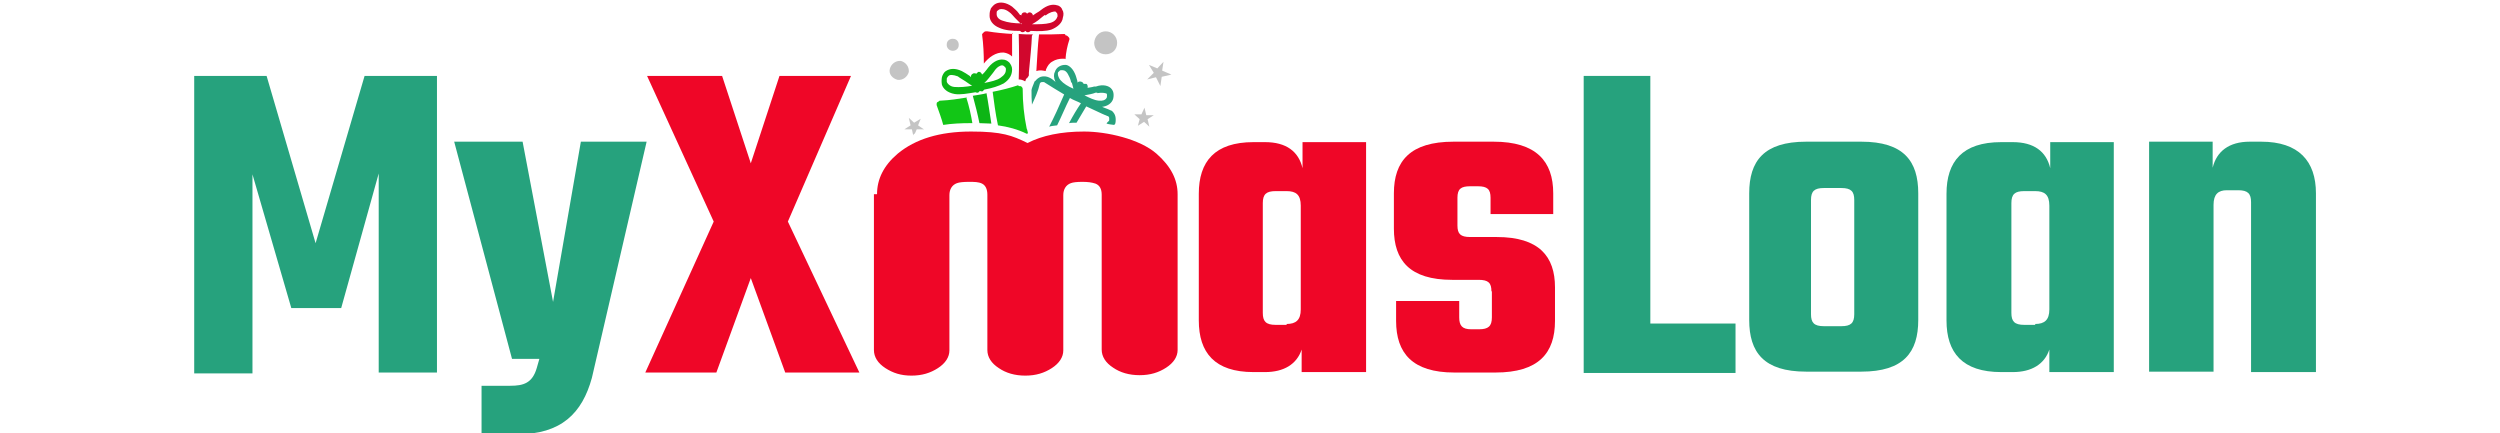
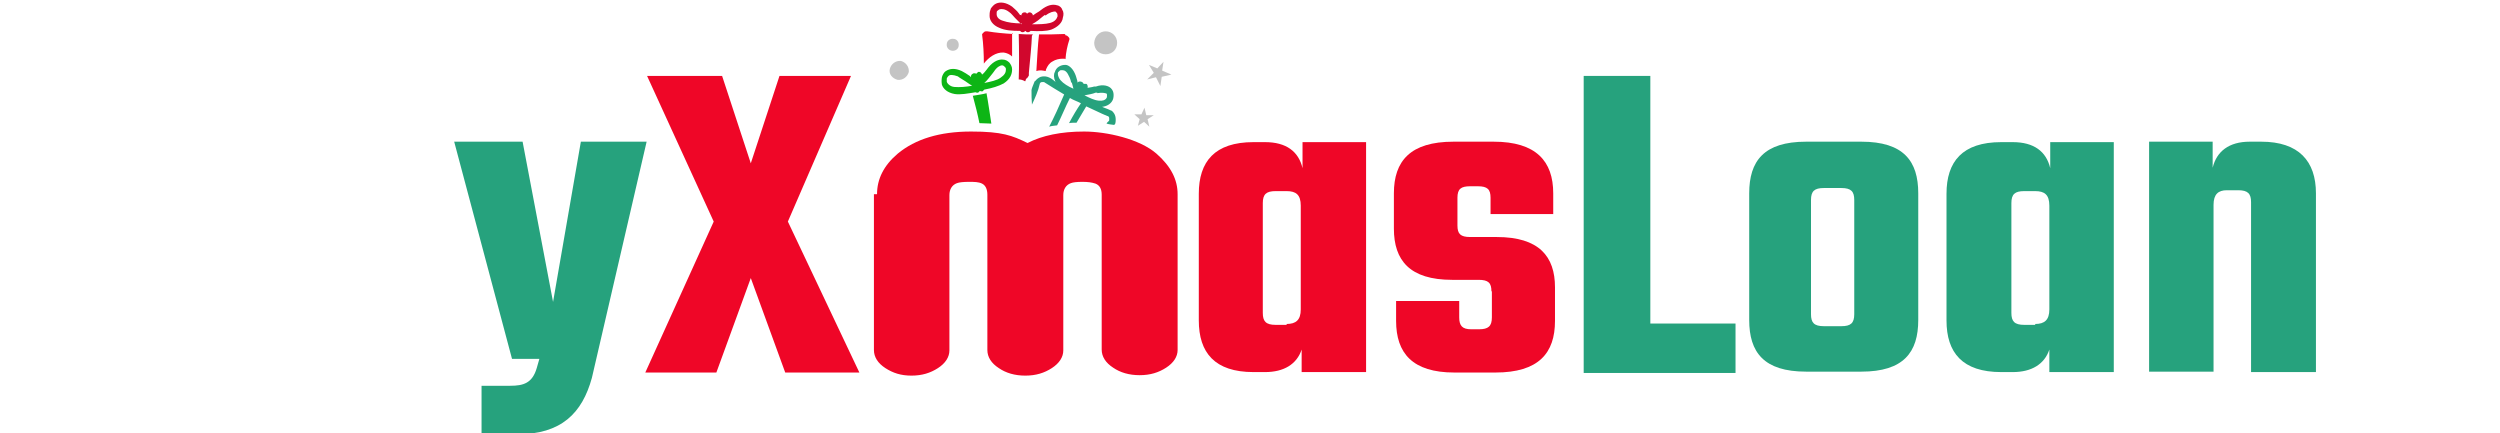
<svg xmlns="http://www.w3.org/2000/svg" version="1.1" viewBox="0 0 566.4 98.2">
  <defs>
    <style>
      .cls-1, .cls-2 {
        fill: #c4c4c4;
      }

      .cls-3, .cls-4 {
        fill: #ef0627;
      }

      .cls-3, .cls-5, .cls-6, .cls-2 {
        fill-rule: evenodd;
      }

      .cls-5, .cls-7 {
        fill: #26a27d;
      }

      .cls-8 {
        fill: #0db515;
      }

      .cls-9 {
        fill: #12c616;
      }

      .cls-6 {
        fill: #d1072d;
      }
    </style>
  </defs>
  <g>
    <g id="Layer_1">
      <g id="Layer_1-2" data-name="Layer_1">
        <g>
          <g>
-             <path class="cls-7" d="M66,69.8l-8.8-30.3v45.1h-13.2V17.2h16.4l11.1,37.9,11.1-37.9h16.4v67.2h-13.2v-45.1l-8.5,30.5h-11.3Z" />
            <path class="cls-7" d="M118.4,32.1l6.9,36.3,6.3-36.3h14.9l-12.4,53.5c-2.2,8-6.9,12.8-17,12.8h-8v-11h6.5c3,0,5-.6,6-4l.6-2.1h-6.2l-13.1-49.2s15.4,0,15.4,0Z" />
            <path class="cls-4" d="M194.8,84.4h-16.9l-7.8-21.4-7.8,21.4h-16.1l15.5-34.2-15.1-33h17l6.5,19.8,6.5-19.8h16.2l-14.3,33,16.2,34.2Z" />
            <path class="cls-4" d="M309.5,32.1v52.2h-14.6v-5.1c-1.1,3.3-4,5.1-8.3,5.1h-2.6c-8.8,0-12.4-4.4-12.4-11.7v-28.7c0-7.3,3.6-11.7,12.4-11.7h2.6c4.8,0,7.6,2.1,8.5,5.9v-5.9h14.4ZM291.5,73.4c2.1,0,3.2-.9,3.2-3.3v-23.5c0-2.5-1.1-3.3-3.2-3.3h-2.5c-2.1,0-2.9.7-2.9,2.7v24.9c0,1.9.7,2.7,2.9,2.7h2.5Z" />
            <path class="cls-4" d="M337.9,66c0-1.9-.7-2.6-2.9-2.6h-6c-9.6,0-13.2-4.4-13.2-11.6v-8c0-7.3,3.7-11.7,13.5-11.7h9.1c9.6,0,13.5,4.4,13.5,11.7v4.7h-14.2v-3.7c0-1.9-.7-2.6-2.9-2.6h-1.7c-2.1,0-2.9.6-2.9,2.6v6.3c0,1.9.7,2.6,2.9,2.6h6c9.6,0,13.2,4.4,13.2,11.4v7.6c0,7.3-3.7,11.7-13.5,11.7h-9.3c-9.5,0-13.2-4.4-13.2-11.7v-4.5h14.3v3.7c0,1.9.7,2.7,2.7,2.7h1.8c2.1,0,2.9-.7,2.9-2.7v-5.9Z" />
            <path class="cls-7" d="M393.2,73.4v11.1h-34.4V17.2h15.1v56.1h19.3Z" />
            <path class="cls-7" d="M421.7,32.1c9.6,0,12.9,4.4,12.9,11.7v28.7c0,7.3-3.3,11.7-12.9,11.7h-12.5c-9.6,0-12.9-4.4-12.9-11.7v-28.7c0-7.3,3.3-11.7,12.9-11.7,0,0,12.5,0,12.5,0ZM420.1,45.3c0-1.9-.7-2.7-2.9-2.7h-4c-2.1,0-2.9.7-2.9,2.7v25.9c0,1.9.7,2.7,2.9,2.7h4c2.1,0,2.9-.7,2.9-2.7v-25.9Z" />
            <path class="cls-7" d="M478.9,32.1v52.2h-14.6v-5.1c-1.1,3.3-4,5.1-8.3,5.1h-2.6c-8.8,0-12.4-4.4-12.4-11.7v-28.7c0-7.3,3.6-11.7,12.4-11.7h2.6c4.8,0,7.6,2.1,8.5,5.9v-5.9h14.4ZM461.1,73.4c2.1,0,3.2-.9,3.2-3.3v-23.5c0-2.5-1.1-3.3-3.2-3.3h-2.5c-2.1,0-2.9.7-2.9,2.7v24.9c0,1.9.7,2.7,2.9,2.7h2.5Z" />
            <path class="cls-7" d="M512.3,32.1c8.5,0,12.4,4.4,12.4,11.7v40.5h-14.7v-38.5c0-1.9-.7-2.7-2.9-2.7h-2.6c-1.9,0-3,.9-3,3.3v37.8h-14.6v-52.1h14.4v5.9c.9-3.7,3.7-5.9,8.4-5.9h2.6Z" />
          </g>
          <g>
            <path class="cls-5" d="M248.6,21h-.4c-.7.3-1.5.4-2.5.6,1.2.6,2.2,1.1,3.2,1.2h0c.9.1,1.5-.1,1.8-.6.1-.1.1-.4.1-.6s0-.3-.1-.4c-.3-.1-.9-.3-2.1-.1M242.7,18.8c-.1-.6-.3-1.2-.6-1.7-.4-.9-.9-1.2-1.4-1.2s-.4,0-.6.1c-.1.1-.3.3-.4.4-.1.4,0,1.1.6,1.8s1.7,1.4,2.9,1.9c-.1-.4-.3-1.1-.4-1.5h0ZM243.5,16.6c.3.6.4,1.2.6,1.8v.3c.3-.3.7-.3,1.1-.1.1.1.3.3.3.4h.6c.3.1.4.6.3.9.4-.1.9-.1,1.5-.3h.4c1.7-.6,2.9-.1,3.4.4.4.4.6.9.6,1.5s-.1,1.1-.4,1.5c-.4.6-1.2,1.1-2.2,1.2h0c.6.3,1.1.4,1.7.7.1.1.4.1.6.3.3.3.6.7.7,1.2h0c.1.4.1,1.1,0,1.5h0c0,.1-.1.3-.3.4h0c-.6-.1-1.1-.1-1.7-.3.1-.3.4-.4.6-.7h0v-.6h0c0-.1-.1-.3-.3-.4h-.1c-1.7-.7-3.2-1.5-4.8-2.2-.7,1.2-1.5,2.5-2.2,3.7-.6,0-1.2,0-1.7.1.9-1.7,1.8-3.2,2.7-4.5-.7-.4-1.7-.7-2.5-1.2-1.1,2.2-1.9,4.2-2.9,6.2-.6.1-1.2.1-1.8.3,1.1-2.1,2.2-4.5,3.4-7.3-1.5-.9-3-1.8-4.4-2.7,0,0-.1,0-.1-.1h-.6c-.1,0-.3.1-.4.3h0c-.4,1.8-1.1,3.3-1.8,4.8-.1-1.1-.1-2.2-.1-3.3.1-.6.4-1.1.6-1.7,0-.1.1-.3.3-.4.3-.4.7-.7,1.2-.9,1.4-.4,2.5.4,3.4,1.2,0,0,0-.1-.1-.1-.4-.9-.4-1.7-.1-2.2.1-.4.4-.9.9-1.2s.9-.4,1.5-.4,1.5.6,2.1,1.9h-.1Z" />
-             <path class="cls-8" d="M225.2,16.2l-.3.4c-.6.7-1.1,1.5-1.9,2.2,1.5-.3,2.9-.6,3.7-1.2h0c.9-.6,1.2-1.2,1.2-1.8s-.1-.4-.3-.7c-.1-.1-.3-.3-.6-.3s-1.1.3-1.8,1.4M220.4,19.5h0c-.6-.3-1.1-.7-1.7-1.1-.6-.4-1.2-.7-1.7-1.1-1.1-.4-1.8-.4-2.1-.1h0c-.1.1-.3.3-.4.6h0v.7c.1.4.7,1.1,1.7,1.2h0c1.2.1,2.6,0,4.2-.3h.1ZM220,17.5c-.1-.4.1-.7.6-.9.3,0,.4,0,.6.1.1-.1.3-.3.4-.4.4-.1.7.1.9.6h0c.4-.3.7-.7,1.1-1.2l.3-.4c1.2-1.5,2.5-1.9,3.3-1.8.6,0,1.1.3,1.5.7.3.4.6.9.6,1.5,0,1.1-.4,2.2-1.9,3.2h0c-1.1.6-2.7,1.1-4.4,1.4-.1.1-.3.3-.4.4-.3,0-.4,0-.6-.1-.1.1-.3.3-.4.4-.3,0-.4,0-.6-.1-1.8.3-3.4.6-4.7.4h0c-1.7-.3-2.6-1.2-2.9-2.1-.1-.6-.1-1.1,0-1.7h0c.1-.4.4-1.1.9-1.4h0c.9-.6,2.1-.7,3.6,0,.6.3,1.2.7,1.8,1.1l.3.3h0ZM223.6,21.1c-1.1.3-2.1.4-3.2.6.6,2.2,1.1,4.2,1.5,6.2.9,0,1.8.1,2.7.1-.4-2.5-.7-4.8-1.1-6.9h.1Z" />
-             <path class="cls-9" d="M230.7,19.3c-1.8.6-3.7,1.1-5.8,1.5.3,2.2.6,4.8,1.2,7.6,2.2.3,4.5.9,6.5,1.9.1,0,.3-.1.3-.1-.1-.3-.1-.7-.3-1.1-.6-2.9-.9-5.9-.9-8.9h0c0-.3-.1-.4-.3-.6h0c-.1-.1-.4-.1-.6-.1,0,0,0-.1-.1-.1h0ZM219,22.1c-1.9.3-3.7.6-5.8.7h-.3c-.1.1-.4.3-.6.4-.1.1-.1.4-.1.6h0c.6,1.7,1.1,3,1.5,4.5,1.9-.3,4.1-.4,6-.4h.6c-.3-1.8-.7-3.7-1.4-5.9h.1Z" />
+             <path class="cls-8" d="M225.2,16.2l-.3.4c-.6.7-1.1,1.5-1.9,2.2,1.5-.3,2.9-.6,3.7-1.2h0c.9-.6,1.2-1.2,1.2-1.8s-.1-.4-.3-.7c-.1-.1-.3-.3-.6-.3s-1.1.3-1.8,1.4M220.4,19.5h0c-.6-.3-1.1-.7-1.7-1.1-.6-.4-1.2-.7-1.7-1.1-1.1-.4-1.8-.4-2.1-.1h0c-.1.1-.3.3-.4.6h0v.7c.1.4.7,1.1,1.7,1.2h0c1.2.1,2.6,0,4.2-.3h.1ZM220,17.5c-.1-.4.1-.7.6-.9.3,0,.4,0,.6.1.1-.1.3-.3.4-.4.4-.1.7.1.9.6h0c.4-.3.7-.7,1.1-1.2l.3-.4c1.2-1.5,2.5-1.9,3.3-1.8.6,0,1.1.3,1.5.7.3.4.6.9.6,1.5,0,1.1-.4,2.2-1.9,3.2h0c-1.1.6-2.7,1.1-4.4,1.4-.1.1-.3.3-.4.4-.3,0-.4,0-.6-.1-.1.1-.3.3-.4.4-.3,0-.4,0-.6-.1-1.8.3-3.4.6-4.7.4h0c-1.7-.3-2.6-1.2-2.9-2.1-.1-.6-.1-1.1,0-1.7h0c.1-.4.4-1.1.9-1.4h0c.9-.6,2.1-.7,3.6,0,.6.3,1.2.7,1.8,1.1l.3.3h0M223.6,21.1c-1.1.3-2.1.4-3.2.6.6,2.2,1.1,4.2,1.5,6.2.9,0,1.8.1,2.7.1-.4-2.5-.7-4.8-1.1-6.9h.1Z" />
            <path class="cls-6" d="M236.7,3.4l-.4.3c-.7.6-1.4,1.2-2.5,1.8,1.5,0,3,0,4.1-.3h0c1.1-.3,1.5-.9,1.7-1.5,0-.3,0-.4-.1-.7-.1-.1-.3-.3-.4-.4-.4,0-1.2.1-2.2.9M231.4,5.5h0c-.4-.4-.9-.9-1.4-1.4-.4-.4-.9-1.1-1.4-1.4-.9-.7-1.7-.7-2.1-.6h0c-.3.1-.4.3-.6.4h0c-.1.1-.1.4-.1.7,0,.6.4,1.2,1.4,1.5h0c1.1.4,2.6.6,4.2.6h.1ZM231.4,3.5c0-.4.3-.7.7-.7s.4.1.6.3c.1-.1.3-.3.6-.3s.7.3.7.7h0c.4-.3.9-.6,1.4-.9l.4-.3c1.5-1.2,2.7-1.4,3.7-1.1.6.1,1.1.6,1.2,1.1.3.4.3,1.1.1,1.7-.1,1.1-1.1,2.1-2.6,2.7h0c-1.2.4-2.9.4-4.7.3-.1.1-.3.3-.6.3s-.4-.1-.6-.3c-.1.1-.3.3-.6.3s-.4-.1-.6-.3c-1.8,0-3.4-.1-4.7-.7h0c-1.5-.6-2.2-1.7-2.2-2.7s.1-1.1.3-1.7h0c.3-.4.7-.9,1.2-1.1h0c.9-.4,2.2-.3,3.6.7.4.4,1.1.9,1.5,1.5l.3.4h.2ZM234,7.8c-1.1,0-2.1,0-3.2-.1.1,3.7.1,7.3,0,10.3h0c.4,0,.9.1,1.4.4h.1c0,.1,0,0,0,0,.1-.3.1-.6.4-.7.1-.1.3-.4.4-.6v-.6c.3-3.3.6-6,.7-8.5h.1Z" />
            <path class="cls-3" d="M241.3,7.7c-1.9.1-4,.1-5.9.1-.3,2.6-.4,5.2-.6,8.3.9-.3,1.5-.1,2.1,0,0-.1.1-.3.1-.4.3-.7.7-1.4,1.5-1.8.6-.4,1.5-.6,2.2-.6s.4,0,.7.1c.1-1.5.4-3,.9-4.5h0c0-.3-.1-.4-.3-.6h0c-.1-.1-.3-.3-.6-.3,0-.2-.2-.3-.3-.3h.2ZM229.5,7.7c-1.9-.1-4-.3-5.8-.6h-.3c-.3,0-.4.1-.6.3-.1.1-.3.3-.3.4h0c.3,2.2.4,4.5.4,6.6h0c1.1-1.4,2.7-2.6,4.5-2.5.7.1,1.4.4,1.9.9v-5.2h.2Z" />
-             <path class="cls-2" d="M207.3,30.2l.4-.9h1.7c0,.1-1.4-.9-1.4-.9l.6-1.5-1.5.9-1.2-1.1.4,1.7-1.4.9h1.7c0,.1.3,1.4.3,1.4,0-.2.2-.4.3-.4" />
            <path class="cls-2" d="M203.4,18.1c1.2.1,2.2-.7,2.5-1.8.1-1.2-.7-2.2-1.8-2.5-1.2-.1-2.2.7-2.5,1.8-.3,1.2.6,2.2,1.8,2.5" />
            <path class="cls-2" d="M250.5,7.1c1.4,0,2.6,1.1,2.6,2.6s-1.1,2.6-2.6,2.6-2.6-1.1-2.6-2.6c.1-1.5,1.2-2.6,2.6-2.6" />
            <polygon class="cls-2" points="259.3 24.4 259.7 26.1 261.4 26.1 260 27 260.4 28.7 259.2 27.6 257.8 28.5 258.2 27 257 25.9 258.6 25.9 259.3 24.4" />
            <path class="cls-1" d="M215.7,11.5c.7.1,1.5-.4,1.5-1.2.1-.7-.4-1.5-1.2-1.5-.7-.1-1.5.4-1.5,1.2-.1.7.4,1.4,1.2,1.5" />
            <polygon class="cls-2" points="260.3 14.7 262.2 15.5 263.6 14 263.3 16 265.4 16.9 263.2 17.4 262.9 19.5 261.9 17.5 259.9 18 261.4 16.5 260.3 14.7" />
            <path class="cls-4" d="M198.7,44c0-3.4,1.5-6.5,4.7-9.2,4-3.3,9.5-5,16.6-5s9.3.9,12.8,2.6c3.3-1.7,7.6-2.6,12.8-2.6s12.6,1.7,16.4,5c3.3,2.9,4.8,5.9,4.8,9.2v35.3c0,1.5-.9,2.9-2.6,4-1.7,1.1-3.6,1.7-6,1.7s-4.4-.6-6-1.7c-1.7-1.1-2.6-2.5-2.6-4.1v-35.1c0-1.2-.4-2.1-1.4-2.5-.9-.3-1.8-.4-3-.4s-2.1.1-2.6.3c-1.1.4-1.7,1.4-1.7,2.7v35.2c0,1.5-.9,2.9-2.6,4-1.7,1.1-3.6,1.7-6,1.7s-4.4-.6-6-1.7c-1.7-1.1-2.6-2.5-2.6-4.1v-35.2c0-1.2-.4-2.1-1.2-2.5s-1.8-.4-3-.4-2.2.1-2.7.3c-1.1.4-1.7,1.4-1.7,2.7v35.2c0,1.5-.9,2.9-2.6,4-1.7,1.1-3.6,1.7-6,1.7s-4.2-.6-5.9-1.7-2.6-2.5-2.6-4.1v-35.3h.4-.2Z" />
          </g>
        </g>
      </g>
    </g>
  </g>
</svg>